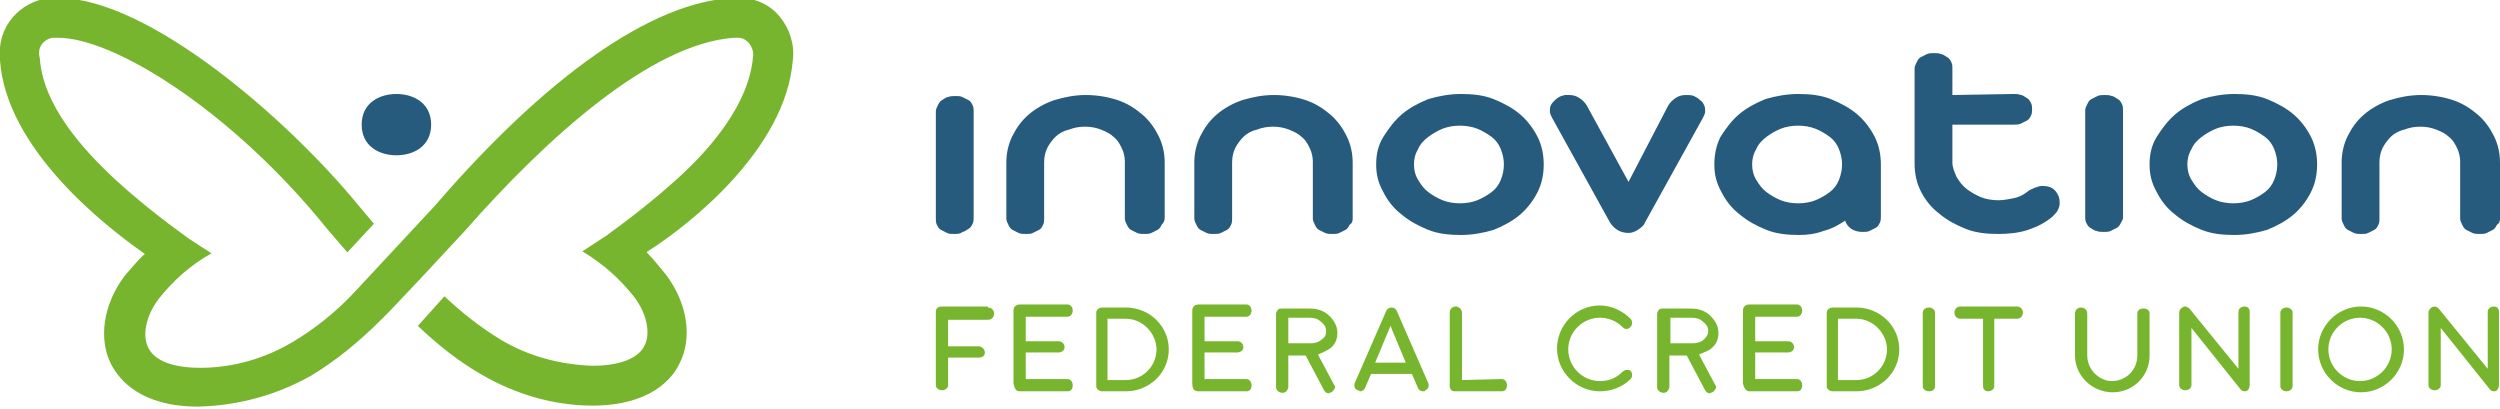
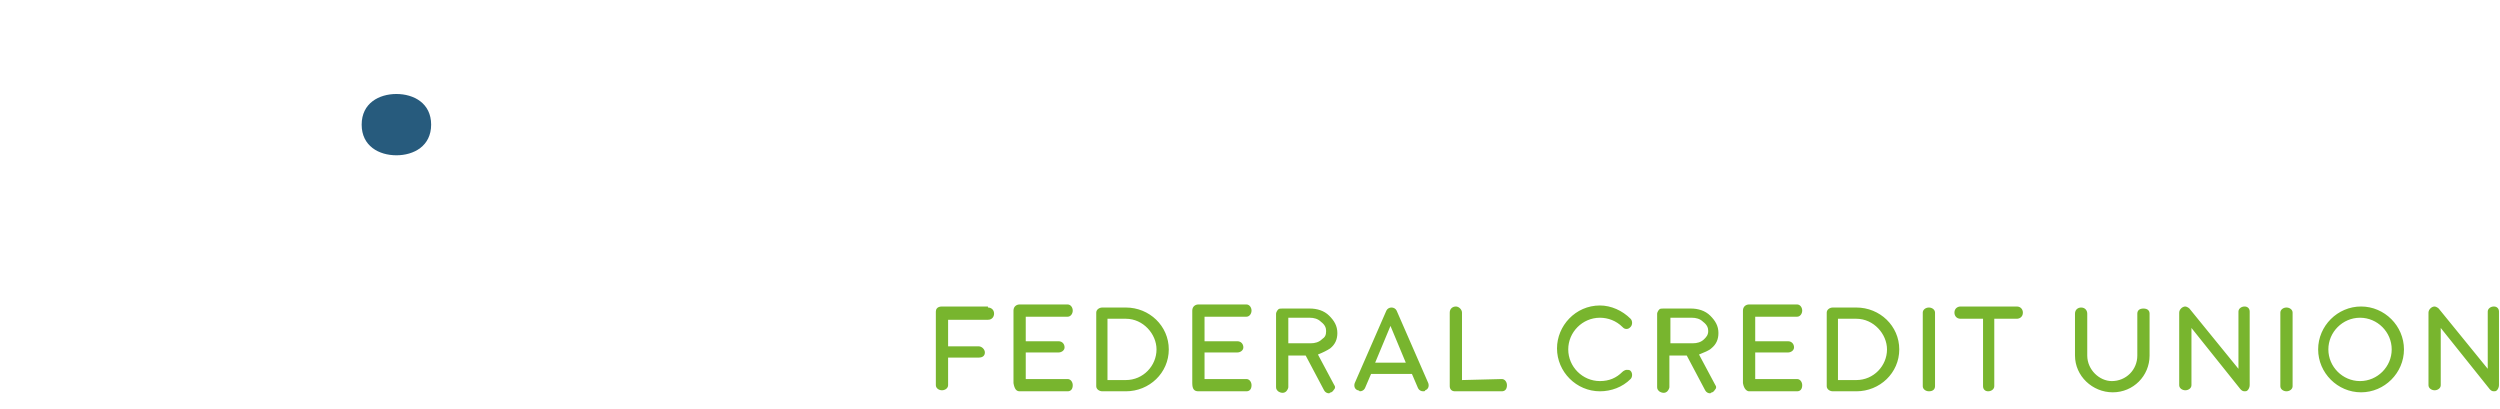
<svg xmlns="http://www.w3.org/2000/svg" version="1.1" id="Layer_1" x="0px" y="0px" viewBox="0 0 244.7 40" style="enable-background:new 0 0 244.7 40;" xml:space="preserve">
  <style type="text/css">
	.st0{fill:#275B7D;}
	.st1{fill:#78B52E;}
</style>
  <g>
    <path id="Path_238_00000099630880757973593020000004609090367897890969_" class="st0" d="M38.8,9.2c-1.7,0-3.4,0.9-3.4,3   s1.7,3,3.4,3s3.4-0.9,3.4-3S40.5,9.2,38.8,9.2z" />
-     <path id="Path_239_00000009574083579683487590000015409603394963649434_" class="st1" d="M77.6,5.9c0.2-1.5-0.3-3.1-1.3-4.3   c-0.9-1.1-2.2-1.7-3.6-1.8c-0.3,0-0.5,0-0.8,0c-8.2,0.3-18.7,8-29.3,20.3l-8,8.6c-1.8,1.9-3.8,3.5-6,4.8c-2.7,1.6-5.8,2.5-9,2.5   c-2.7,0-4.5-0.7-5.1-2c-0.6-1.2-0.2-3.1,1-4.7c1.4-1.8,3.2-3.4,5.2-4.5l-2.3-1.5c-2.5-1.8-4.9-3.7-7.2-5.8c-3.1-2.9-7-7.2-7.3-11.8   c-0.3-1,0.3-1.8,1.2-2h0.1c0.1,0,0.3,0,0.4,0c5.4-0.1,17.1,7.1,26.5,18.8l1.9,2.2l2.6-2.8L35,20C28.1,11.6,14.5-0.2,5.7-0.2   c-0.3,0-0.6,0-0.8,0C1.9,0.1-0.3,2.7,0,5.7c0,0.1,0,0.1,0,0.2C0.6,14.5,10.1,22,14.1,24.8l0.1,0.1h-0.1c-0.7,0.7-1.3,1.4-1.9,2.1   c-2.1,2.8-2.6,6.2-1.3,8.7c0.8,1.5,2.9,4.1,8.5,4.1c3.9-0.1,7.6-1.1,11-3c2.5-1.5,4.8-3.4,6.9-5.5c0,0,0.8-0.7,8.2-8.7   c8-9.1,18.2-18.3,26.3-18.9c0.2,0,0.3,0,0.5,0c0.4,0,0.7,0.2,1,0.5c0.3,0.4,0.5,0.9,0.4,1.4c-0.4,4.6-4.2,9-7.3,11.8   c-2.2,2-4.6,3.9-7.1,5.7L57,24.6c2,1.2,3.7,2.7,5.1,4.5c1.2,1.6,1.6,3.5,1,4.7c-0.6,1.3-2.5,2-5.1,2c-3.1-0.1-6.2-0.9-8.9-2.5   c-2-1.2-3.9-2.7-5.6-4.3l-2.6,2.9c1.9,1.8,4,3.5,6.3,4.8c3.3,1.9,7,3,10.8,3v0.1v-0.1c5.6,0,7.8-2.6,8.5-4.1   c1.3-2.5,0.8-5.9-1.3-8.7c-0.6-0.7-1.2-1.5-1.8-2.1l-0.1-0.1l0.1-0.1C67.5,22,76.9,14.6,77.6,5.9z" />
    <path class="st1" d="M96.7,30.1c0.3,0,0.6,0.2,0.6,0.6c0,0.3-0.2,0.6-0.6,0.6h-3.9v2.6h3c0.3,0,0.6,0.3,0.6,0.6S96.2,35,95.8,35h-3   v2.7c0,0.3-0.3,0.5-0.6,0.5c-0.3,0-0.6-0.2-0.6-0.5v-7.2c0-0.2,0.1-0.5,0.6-0.5h4.5V30.1z M99.8,38.3h4.7c0.3,0,0.5-0.2,0.5-0.6   c0-0.3-0.2-0.6-0.5-0.6h-4.1v-2.6h3.2c0.3,0,0.6-0.2,0.6-0.5s-0.2-0.6-0.6-0.6h-3.2V31h4.1c0.3,0,0.5-0.3,0.5-0.6   c0-0.3-0.2-0.6-0.5-0.6h-4.7c-0.3,0-0.6,0.2-0.6,0.6v7.1C99.3,38.1,99.5,38.3,99.8,38.3L99.8,38.3z M108.4,31.2h1.8   c1.7,0,3,1.5,3,3c0,1.6-1.3,3-3,3h-1.8V31.2L108.4,31.2z M107.9,30.1c-0.3,0-0.6,0.2-0.6,0.5v7.2c0,0.3,0.3,0.5,0.6,0.5h2.3   c2.3,0,4.2-1.8,4.2-4.1s-1.9-4.1-4.2-4.1L107.9,30.1L107.9,30.1z M117.3,38.3h4.7c0.3,0,0.5-0.2,0.5-0.6c0-0.3-0.2-0.6-0.5-0.6   h-4.1v-2.6h3.2c0.3,0,0.6-0.2,0.6-0.5s-0.2-0.6-0.6-0.6h-3.2V31h4.1c0.3,0,0.5-0.3,0.5-0.6c0-0.3-0.2-0.6-0.5-0.6h-4.7   c-0.3,0-0.6,0.2-0.6,0.6v7.1C116.7,38.1,116.9,38.3,117.3,38.3L117.3,38.3z M134.6,35.5l1.5-3.6l1.5,3.6H134.6L134.6,35.5z    M138.2,36.6l0.6,1.4c0.1,0.2,0.3,0.3,0.5,0.3c0.1,0,0.2,0,0.2-0.1c0.3-0.1,0.4-0.4,0.3-0.7l-3.1-7.1c-0.1-0.2-0.3-0.3-0.5-0.3   s-0.4,0.1-0.5,0.3l-3.1,7.1c-0.1,0.3,0,0.6,0.3,0.7c0.1,0,0.2,0.1,0.2,0.1c0.2,0,0.4-0.1,0.5-0.3l0.6-1.4H138.2L138.2,36.6z    M143.1,37.2v-6.6c0-0.3-0.3-0.6-0.6-0.6s-0.6,0.2-0.6,0.6v7.2c0,0.3,0.2,0.5,0.5,0.5h4.6c0.3,0,0.5-0.2,0.5-0.6   c0-0.3-0.2-0.6-0.5-0.6L143.1,37.2L143.1,37.2z M159.6,32c0.2-0.2,0.2-0.6,0-0.8c-0.8-0.8-1.9-1.3-3-1.3c-2.4,0-4.2,2-4.2,4.2   c0,2.3,1.9,4.2,4.2,4.2c1.1,0,2.2-0.4,3-1.2c0.2-0.2,0.2-0.6,0-0.8c-0.1-0.1-0.2-0.1-0.4-0.1c-0.1,0-0.3,0.1-0.4,0.2   c-0.6,0.6-1.3,0.9-2.2,0.9c-1.7,0-3.1-1.4-3.1-3.1c0-1.7,1.4-3.1,3.1-3.1c0.8,0,1.6,0.3,2.2,0.9c0.1,0.1,0.2,0.2,0.4,0.2   C159.4,32.2,159.5,32.1,159.6,32L159.6,32z M171.2,38.3h4.7c0.3,0,0.5-0.2,0.5-0.6c0-0.3-0.2-0.6-0.5-0.6h-4.1v-2.6h3.2   c0.3,0,0.6-0.2,0.6-0.5s-0.2-0.6-0.6-0.6h-3.2V31h4.1c0.3,0,0.5-0.3,0.5-0.6c0-0.3-0.2-0.6-0.5-0.6h-4.7c-0.3,0-0.6,0.2-0.6,0.6   v7.1C170.7,38.1,171,38.3,171.2,38.3L171.2,38.3z M179.9,31.2h1.8c1.7,0,3,1.5,3,3c0,1.6-1.3,3-3,3h-1.8V31.2L179.9,31.2z    M179.4,30.1c-0.3,0-0.6,0.2-0.6,0.5v7.2c0,0.3,0.3,0.5,0.6,0.5h2.3c2.3,0,4.2-1.8,4.2-4.1s-1.9-4.1-4.2-4.1L179.4,30.1L179.4,30.1   z M189.4,37.8v-7.2c0-0.3-0.3-0.5-0.6-0.5s-0.6,0.2-0.6,0.5v7.2c0,0.3,0.3,0.5,0.6,0.5C189.2,38.3,189.4,38.1,189.4,37.8   L189.4,37.8z M195.2,31.2h2.2c0.3,0,0.6-0.2,0.6-0.6c0-0.3-0.2-0.6-0.6-0.6h-5.5c-0.3,0-0.6,0.2-0.6,0.6c0,0.3,0.2,0.6,0.6,0.6h2.2   v6.6c0,0.3,0.2,0.5,0.5,0.5s0.6-0.2,0.6-0.5V31.2L195.2,31.2z M204.3,34.8v-4.1c0-0.3-0.2-0.6-0.6-0.6c-0.3,0-0.6,0.2-0.6,0.6v4.1   c0,2,1.7,3.6,3.7,3.6s3.6-1.6,3.6-3.6v-4.1c0-0.3-0.2-0.5-0.6-0.5s-0.6,0.2-0.6,0.5v4.1c0,1.4-1.1,2.5-2.5,2.5   C205.5,37.3,204.3,36.2,204.3,34.8L204.3,34.8z M214.5,32.1l4.8,6c0.1,0.1,0.2,0.2,0.4,0.2l0,0c0.1,0,0.2,0,0.3-0.1   s0.2-0.3,0.2-0.5v-7.2c0-0.3-0.2-0.5-0.5-0.5s-0.6,0.2-0.6,0.5v5.6l-4.8-5.9c-0.1-0.1-0.3-0.2-0.4-0.2c-0.3,0-0.6,0.3-0.6,0.6v7.1   c0,0.3,0.3,0.5,0.6,0.5s0.6-0.2,0.6-0.5V32.1L214.5,32.1z M224.4,37.8v-7.2c0-0.3-0.3-0.5-0.6-0.5s-0.6,0.2-0.6,0.5v7.2   c0,0.3,0.3,0.5,0.6,0.5S224.4,38.1,224.4,37.8L224.4,37.8z M227.9,34.2c0-1.7,1.4-3.1,3.1-3.1s3.1,1.4,3.1,3.1s-1.4,3.1-3.1,3.1   C229.3,37.3,227.9,35.9,227.9,34.2L227.9,34.2z M235.3,34.2c0-2.3-1.9-4.2-4.2-4.2s-4.2,1.9-4.2,4.2s1.9,4.2,4.2,4.2   C233.4,38.4,235.3,36.5,235.3,34.2L235.3,34.2z M238.9,32.1l4.8,6c0.1,0.1,0.2,0.2,0.4,0.2l0,0c0.1,0,0.2,0,0.3-0.1   s0.2-0.3,0.2-0.5v-7.2c0-0.3-0.2-0.5-0.5-0.5s-0.6,0.2-0.6,0.5v5.6l-4.8-5.9c-0.1-0.1-0.3-0.2-0.4-0.2c-0.3,0-0.6,0.3-0.6,0.6v7.1   c0,0.3,0.3,0.5,0.6,0.5s0.6-0.2,0.6-0.5V32.1L238.9,32.1z M129.8,32.4c0-0.3-0.1-0.6-0.5-0.9c-0.3-0.3-0.7-0.4-1.1-0.4h-2.1v2.5   h2.2c0.4,0,0.8-0.1,1.1-0.4C129.7,33,129.8,32.8,129.8,32.4L129.8,32.4z M129,34.7l1.6,3c0.1,0.1,0.1,0.3,0,0.4   c-0.1,0.1-0.1,0.2-0.3,0.3c-0.1,0-0.2,0.1-0.2,0.1c-0.2,0-0.4-0.1-0.5-0.3l-1.8-3.4h-1.7v3.1c0,0.1-0.1,0.3-0.2,0.4   c-0.2,0.2-0.5,0.2-0.8,0c-0.1-0.1-0.2-0.2-0.2-0.4v-7.2c0-0.1,0.1-0.3,0.2-0.4s0.2-0.1,0.4-0.1h2.7c0.7,0,1.4,0.2,1.9,0.7   s0.8,1,0.8,1.7c0,0.6-0.2,1.1-0.7,1.5C129.9,34.3,129.5,34.5,129,34.7L129,34.7z M167.2,32.4c0-0.3-0.1-0.6-0.5-0.9   c-0.3-0.3-0.7-0.4-1.1-0.4h-2.1v2.5h2.2c0.4,0,0.8-0.1,1.1-0.4C167,33,167.2,32.8,167.2,32.4L167.2,32.4z M166.3,34.7l1.6,3   c0.1,0.1,0.1,0.3,0,0.4c-0.1,0.1-0.1,0.2-0.3,0.3c-0.1,0-0.2,0.1-0.2,0.1c-0.2,0-0.4-0.1-0.5-0.3l-1.8-3.4h-1.7v3.1   c0,0.1-0.1,0.3-0.2,0.4c-0.2,0.2-0.5,0.2-0.8,0c-0.1-0.1-0.2-0.2-0.2-0.4v-7.2c0-0.1,0.1-0.3,0.2-0.4c0.1-0.1,0.2-0.1,0.4-0.1h2.7   c0.7,0,1.4,0.2,1.9,0.7s0.8,1,0.8,1.7c0,0.6-0.2,1.1-0.7,1.5C167.3,34.3,166.8,34.5,166.3,34.7L166.3,34.7z" />
-     <path class="st0" d="M95.3,21.3c0,0.2,0,0.4-0.1,0.6s-0.2,0.4-0.4,0.5c-0.2,0.1-0.4,0.3-0.6,0.3c-0.2,0.2-0.5,0.2-0.8,0.2   s-0.5,0-0.7-0.1s-0.4-0.2-0.6-0.3c-0.2-0.1-0.3-0.3-0.4-0.5s-0.1-0.4-0.1-0.6V10.9c0-0.2,0.1-0.4,0.2-0.6c0.1-0.2,0.2-0.4,0.4-0.5   c0.2-0.1,0.4-0.3,0.6-0.3c0.2-0.1,0.5-0.1,0.7-0.1c0.3,0,0.5,0,0.7,0.1s0.4,0.2,0.6,0.3s0.3,0.3,0.4,0.5s0.1,0.4,0.1,0.6L95.3,21.3   L95.3,21.3z M114,21.3v-5.4c0-0.9-0.2-1.8-0.6-2.6s-0.9-1.5-1.6-2.1s-1.5-1.1-2.4-1.4c-0.9-0.3-2-0.5-3.1-0.5s-2.1,0.2-3.1,0.5   c-0.9,0.3-1.8,0.8-2.5,1.4c-0.7,0.6-1.2,1.3-1.6,2.1s-0.6,1.7-0.6,2.6v5.5c0,0.2,0.1,0.4,0.2,0.6s0.2,0.4,0.4,0.5   c0.2,0.1,0.4,0.2,0.6,0.3s0.5,0.1,0.7,0.1c0.3,0,0.5,0,0.7-0.1s0.4-0.2,0.6-0.3c0.2-0.1,0.3-0.3,0.4-0.5s0.1-0.4,0.1-0.6v-5.5   c0-0.5,0.1-1,0.3-1.4c0.2-0.4,0.5-0.8,0.8-1.1s0.8-0.6,1.3-0.7c0.5-0.2,1-0.3,1.6-0.3s1.1,0.1,1.6,0.3s0.9,0.4,1.2,0.7   c0.4,0.3,0.6,0.7,0.8,1.1c0.2,0.4,0.3,0.9,0.3,1.3c0,0,0,0.1,0,0.2v5.4c0,0.2,0.1,0.4,0.2,0.6s0.2,0.4,0.4,0.5   c0.2,0.1,0.4,0.2,0.6,0.3c0.2,0.1,0.5,0.1,0.7,0.1c0.3,0,0.5,0,0.7-0.1s0.4-0.2,0.6-0.3c0.2-0.1,0.3-0.3,0.4-0.5   C113.9,21.8,114,21.6,114,21.3L114,21.3z M132.4,21.3v-5.4c0-0.9-0.2-1.8-0.6-2.6c-0.4-0.8-0.9-1.5-1.6-2.1   c-0.7-0.6-1.5-1.1-2.4-1.4c-0.9-0.3-2-0.5-3.1-0.5s-2.1,0.2-3.1,0.5c-0.9,0.3-1.8,0.8-2.5,1.4c-0.7,0.6-1.2,1.3-1.6,2.1   s-0.6,1.7-0.6,2.6v5.5c0,0.2,0.1,0.4,0.2,0.6s0.2,0.4,0.4,0.5c0.2,0.1,0.4,0.2,0.6,0.3s0.5,0.1,0.7,0.1c0.3,0,0.5,0,0.7-0.1   s0.4-0.2,0.6-0.3c0.2-0.1,0.3-0.3,0.4-0.5s0.1-0.4,0.1-0.6v-5.5c0-0.5,0.1-1,0.3-1.4c0.2-0.4,0.5-0.8,0.8-1.1s0.8-0.6,1.3-0.7   c0.5-0.2,1-0.3,1.6-0.3s1.1,0.1,1.6,0.3s0.9,0.4,1.2,0.7c0.4,0.3,0.6,0.7,0.8,1.1c0.2,0.4,0.3,0.9,0.3,1.3c0,0,0,0.1,0,0.2v5.4   c0,0.2,0.1,0.4,0.2,0.6c0.1,0.2,0.2,0.4,0.4,0.5s0.4,0.2,0.6,0.3s0.5,0.1,0.7,0.1c0.3,0,0.5,0,0.7-0.1s0.4-0.2,0.6-0.3   c0.2-0.1,0.3-0.3,0.4-0.5C132.4,21.8,132.4,21.6,132.4,21.3L132.4,21.3z M138.4,16.1c0-0.5,0.1-1,0.4-1.5c0.2-0.5,0.6-0.9,1-1.2   s0.9-0.6,1.4-0.8s1.1-0.3,1.7-0.3c0.6,0,1.2,0.1,1.7,0.3s1,0.5,1.4,0.8s0.7,0.7,0.9,1.2s0.3,1,0.3,1.5s-0.1,1-0.3,1.5   s-0.5,0.9-0.9,1.2c-0.4,0.3-0.9,0.6-1.4,0.8c-0.5,0.2-1.1,0.3-1.7,0.3c-0.6,0-1.2-0.1-1.7-0.3c-0.5-0.2-1-0.5-1.4-0.8   s-0.7-0.7-1-1.2C138.5,17.1,138.4,16.6,138.4,16.1L138.4,16.1z M134.7,16.1c0,1,0.2,1.8,0.7,2.7c0.4,0.8,1,1.6,1.8,2.2   c0.7,0.6,1.6,1.1,2.6,1.5s2.1,0.5,3.2,0.5s2.2-0.2,3.2-0.5c1-0.4,1.9-0.9,2.6-1.5c0.7-0.6,1.3-1.4,1.7-2.2c0.4-0.8,0.6-1.7,0.6-2.7   s-0.2-1.9-0.6-2.7c-0.4-0.8-1-1.6-1.7-2.2c-0.7-0.6-1.6-1.1-2.6-1.5s-2.1-0.5-3.2-0.5c-1.1,0-2.2,0.2-3.2,0.5   c-1,0.4-1.9,0.9-2.6,1.5c-0.7,0.6-1.3,1.4-1.8,2.2C134.9,14.2,134.7,15.1,134.7,16.1L134.7,16.1z M159.4,17.8l-4.1-7.5   c-0.2-0.3-0.4-0.5-0.7-0.7s-0.6-0.3-1-0.3c-0.1,0-0.3,0-0.4,0s-0.3,0.1-0.4,0.1c-0.2,0.1-0.4,0.2-0.6,0.4c-0.2,0.2-0.3,0.3-0.4,0.5   c-0.1,0.2-0.1,0.4-0.1,0.6s0.1,0.4,0.2,0.6l5.7,10.3c0.2,0.3,0.4,0.5,0.7,0.7s0.7,0.3,1.1,0.3c0.3,0,0.6-0.1,0.9-0.3   c0.3-0.2,0.6-0.4,0.7-0.7l5.7-10.3c0.1-0.2,0.2-0.4,0.2-0.6c0-0.2,0-0.4-0.1-0.6s-0.2-0.4-0.4-0.5c-0.2-0.2-0.4-0.3-0.6-0.4   c-0.2-0.1-0.5-0.1-0.8-0.1c-0.4,0-0.7,0.1-1,0.3s-0.5,0.4-0.7,0.7L159.4,17.8L159.4,17.8z M171.5,16.1c0-0.5,0.1-1,0.4-1.5   c0.2-0.5,0.6-0.9,1-1.2s0.9-0.6,1.4-0.8s1.1-0.3,1.7-0.3c0.6,0,1.2,0.1,1.7,0.3s1,0.5,1.4,0.8s0.7,0.7,0.9,1.2s0.3,1,0.3,1.5   s-0.1,1-0.3,1.5s-0.5,0.9-0.9,1.2c-0.4,0.3-0.9,0.6-1.4,0.8c-0.5,0.2-1.1,0.3-1.7,0.3c-0.6,0-1.2-0.1-1.7-0.3   c-0.5-0.2-1-0.5-1.4-0.8s-0.7-0.7-1-1.2S171.5,16.6,171.5,16.1L171.5,16.1z M167.8,16.1c0,1,0.2,1.8,0.7,2.7c0.4,0.8,1,1.6,1.8,2.2   c0.7,0.6,1.6,1.1,2.6,1.5s2.1,0.5,3.2,0.5c0.8,0,1.6-0.1,2.4-0.4c0.8-0.2,1.5-0.6,2.1-1c0.1,0.3,0.3,0.6,0.6,0.8   c0.3,0.2,0.7,0.3,1.1,0.3c0.3,0,0.5,0,0.7-0.1s0.4-0.2,0.6-0.3c0.2-0.1,0.3-0.3,0.4-0.5c0.1-0.2,0.1-0.4,0.1-0.6v-5.1   c0-1-0.2-1.9-0.6-2.7c-0.4-0.8-1-1.6-1.7-2.2c-0.7-0.6-1.6-1.1-2.6-1.5s-2.1-0.5-3.2-0.5c-1.1,0-2.2,0.2-3.2,0.5   c-1,0.4-1.9,0.9-2.6,1.5c-0.7,0.6-1.3,1.4-1.8,2.2C168,14.2,167.8,15.1,167.8,16.1L167.8,16.1z M191.1,9.3V6.7c0-0.2,0-0.4-0.1-0.6   s-0.2-0.4-0.4-0.5s-0.4-0.3-0.6-0.3c-0.2-0.1-0.5-0.1-0.7-0.1c-0.3,0-0.5,0-0.7,0.1s-0.4,0.2-0.6,0.3c-0.2,0.1-0.3,0.3-0.4,0.5   c-0.1,0.2-0.2,0.4-0.2,0.6V16c0,1,0.2,1.9,0.6,2.7c0.4,0.8,1,1.6,1.8,2.2c0.7,0.6,1.6,1.1,2.6,1.5s2.1,0.5,3.2,0.5   c1,0,2-0.1,2.9-0.4s1.7-0.7,2.4-1.3c0.2-0.2,0.4-0.4,0.5-0.6s0.2-0.4,0.2-0.7c0-0.2,0-0.4-0.1-0.7c-0.1-0.2-0.2-0.4-0.4-0.6   c-0.3-0.3-0.7-0.4-1.2-0.4c-0.3,0-0.5,0.1-0.8,0.2c-0.2,0.1-0.5,0.2-0.7,0.4c-0.4,0.3-0.8,0.5-1.3,0.6s-1,0.2-1.5,0.2   c-0.6,0-1.2-0.1-1.7-0.3c-0.5-0.2-1-0.5-1.4-0.8s-0.7-0.7-1-1.2c-0.2-0.5-0.4-0.9-0.4-1.4v-3.7h6c0.3,0,0.5,0,0.7-0.1   s0.4-0.2,0.6-0.3c0.2-0.1,0.3-0.3,0.4-0.5c0.1-0.2,0.1-0.4,0.1-0.6s0-0.4-0.1-0.6c-0.1-0.2-0.2-0.4-0.4-0.5s-0.4-0.3-0.6-0.3   c-0.2-0.1-0.5-0.1-0.7-0.1L191.1,9.3L191.1,9.3L191.1,9.3z M207.8,21.3V10.8c0-0.2,0-0.4-0.1-0.6s-0.2-0.4-0.4-0.5   s-0.4-0.3-0.6-0.3c-0.2-0.1-0.5-0.1-0.7-0.1s-0.5,0-0.7,0.1s-0.4,0.2-0.6,0.3c-0.2,0.1-0.3,0.3-0.4,0.5c-0.1,0.2-0.2,0.4-0.2,0.6   v10.4c0,0.2,0,0.4,0.1,0.6s0.2,0.4,0.4,0.5s0.4,0.3,0.6,0.3c0.2,0.1,0.5,0.1,0.7,0.1c0.3,0,0.5,0,0.7-0.1s0.4-0.2,0.6-0.3   c0.2-0.1,0.3-0.3,0.4-0.5S207.8,21.5,207.8,21.3L207.8,21.3z M214.1,16.1c0-0.5,0.1-1,0.4-1.5c0.2-0.5,0.6-0.9,1-1.2   s0.9-0.6,1.4-0.8s1.1-0.3,1.7-0.3c0.6,0,1.2,0.1,1.7,0.3s1,0.5,1.4,0.8s0.7,0.7,0.9,1.2s0.3,1,0.3,1.5s-0.1,1-0.3,1.5   s-0.5,0.9-0.9,1.2c-0.4,0.3-0.9,0.6-1.4,0.8c-0.5,0.2-1.1,0.3-1.7,0.3c-0.6,0-1.2-0.1-1.7-0.3c-0.5-0.2-1-0.5-1.4-0.8   s-0.7-0.7-1-1.2C214.2,17.1,214.1,16.6,214.1,16.1L214.1,16.1z M210.4,16.1c0,1,0.2,1.8,0.7,2.7c0.4,0.8,1,1.6,1.8,2.2   c0.7,0.6,1.6,1.1,2.6,1.5s2.1,0.5,3.2,0.5c1.1,0,2.2-0.2,3.2-0.5c1-0.4,1.9-0.9,2.6-1.5c0.7-0.6,1.3-1.4,1.7-2.2   c0.4-0.8,0.6-1.7,0.6-2.7s-0.2-1.9-0.6-2.7c-0.4-0.8-1-1.6-1.7-2.2c-0.7-0.6-1.6-1.1-2.6-1.5s-2.1-0.5-3.2-0.5   c-1.1,0-2.2,0.2-3.2,0.5c-1,0.4-1.9,0.9-2.6,1.5s-1.3,1.4-1.8,2.2C210.6,14.2,210.4,15.1,210.4,16.1L210.4,16.1z M244.7,21.3v-5.4   c0-0.9-0.2-1.8-0.6-2.6c-0.4-0.8-0.9-1.5-1.6-2.1s-1.5-1.1-2.4-1.4c-0.9-0.3-2-0.5-3.1-0.5s-2.1,0.2-3.1,0.5   c-0.9,0.3-1.8,0.8-2.5,1.4c-0.7,0.6-1.2,1.3-1.6,2.1c-0.4,0.8-0.6,1.7-0.6,2.6v5.5c0,0.2,0.1,0.4,0.2,0.6c0.1,0.2,0.2,0.4,0.4,0.5   s0.4,0.2,0.6,0.3c0.2,0.1,0.5,0.1,0.7,0.1c0.3,0,0.5,0,0.7-0.1s0.4-0.2,0.6-0.3c0.2-0.1,0.3-0.3,0.4-0.5c0.1-0.2,0.1-0.4,0.1-0.6   v-5.5c0-0.5,0.1-1,0.3-1.4s0.5-0.8,0.8-1.1s0.8-0.6,1.3-0.7c0.5-0.2,1-0.3,1.6-0.3s1.1,0.1,1.6,0.3s0.9,0.4,1.2,0.7   c0.4,0.3,0.6,0.7,0.8,1.1c0.2,0.4,0.3,0.9,0.3,1.3c0,0,0,0.1,0,0.2v5.4c0,0.2,0.1,0.4,0.2,0.6c0.1,0.2,0.2,0.4,0.4,0.5   s0.4,0.2,0.6,0.3c0.2,0.1,0.5,0.1,0.7,0.1c0.3,0,0.5,0,0.7-0.1s0.4-0.2,0.6-0.3c0.2-0.1,0.3-0.3,0.4-0.5   C244.7,21.8,244.7,21.6,244.7,21.3L244.7,21.3z" />
  </g>
</svg>